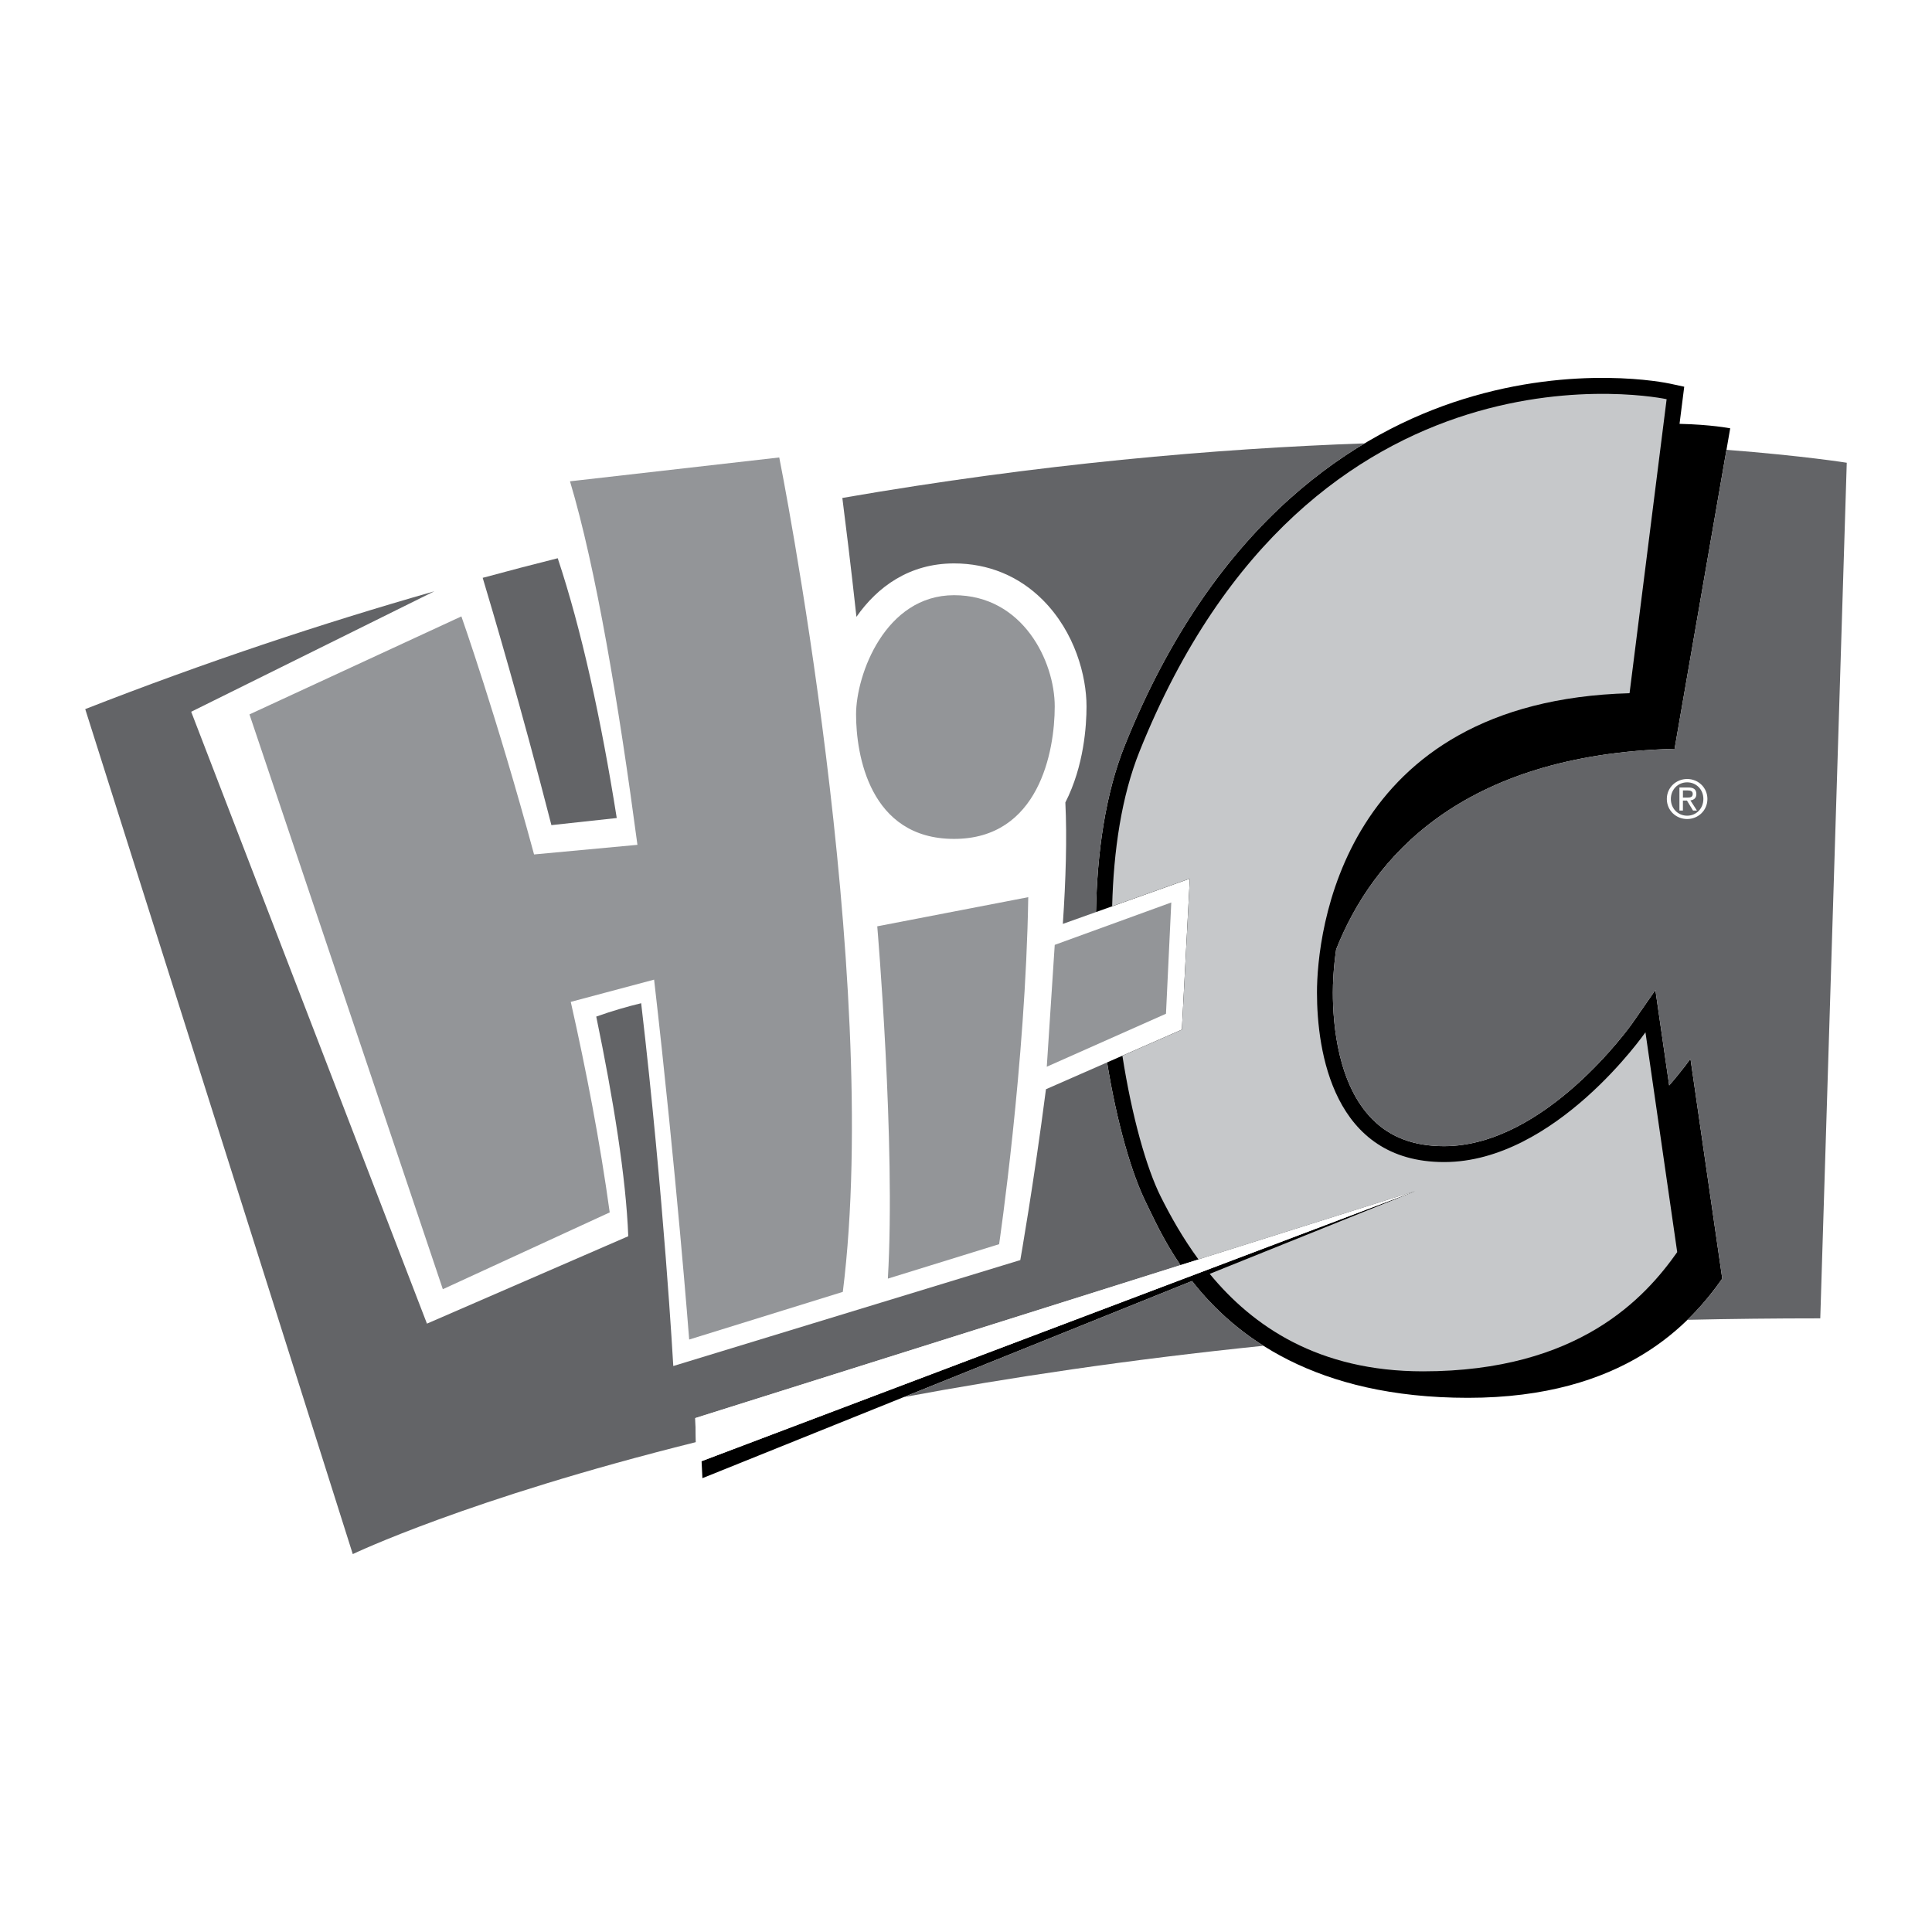
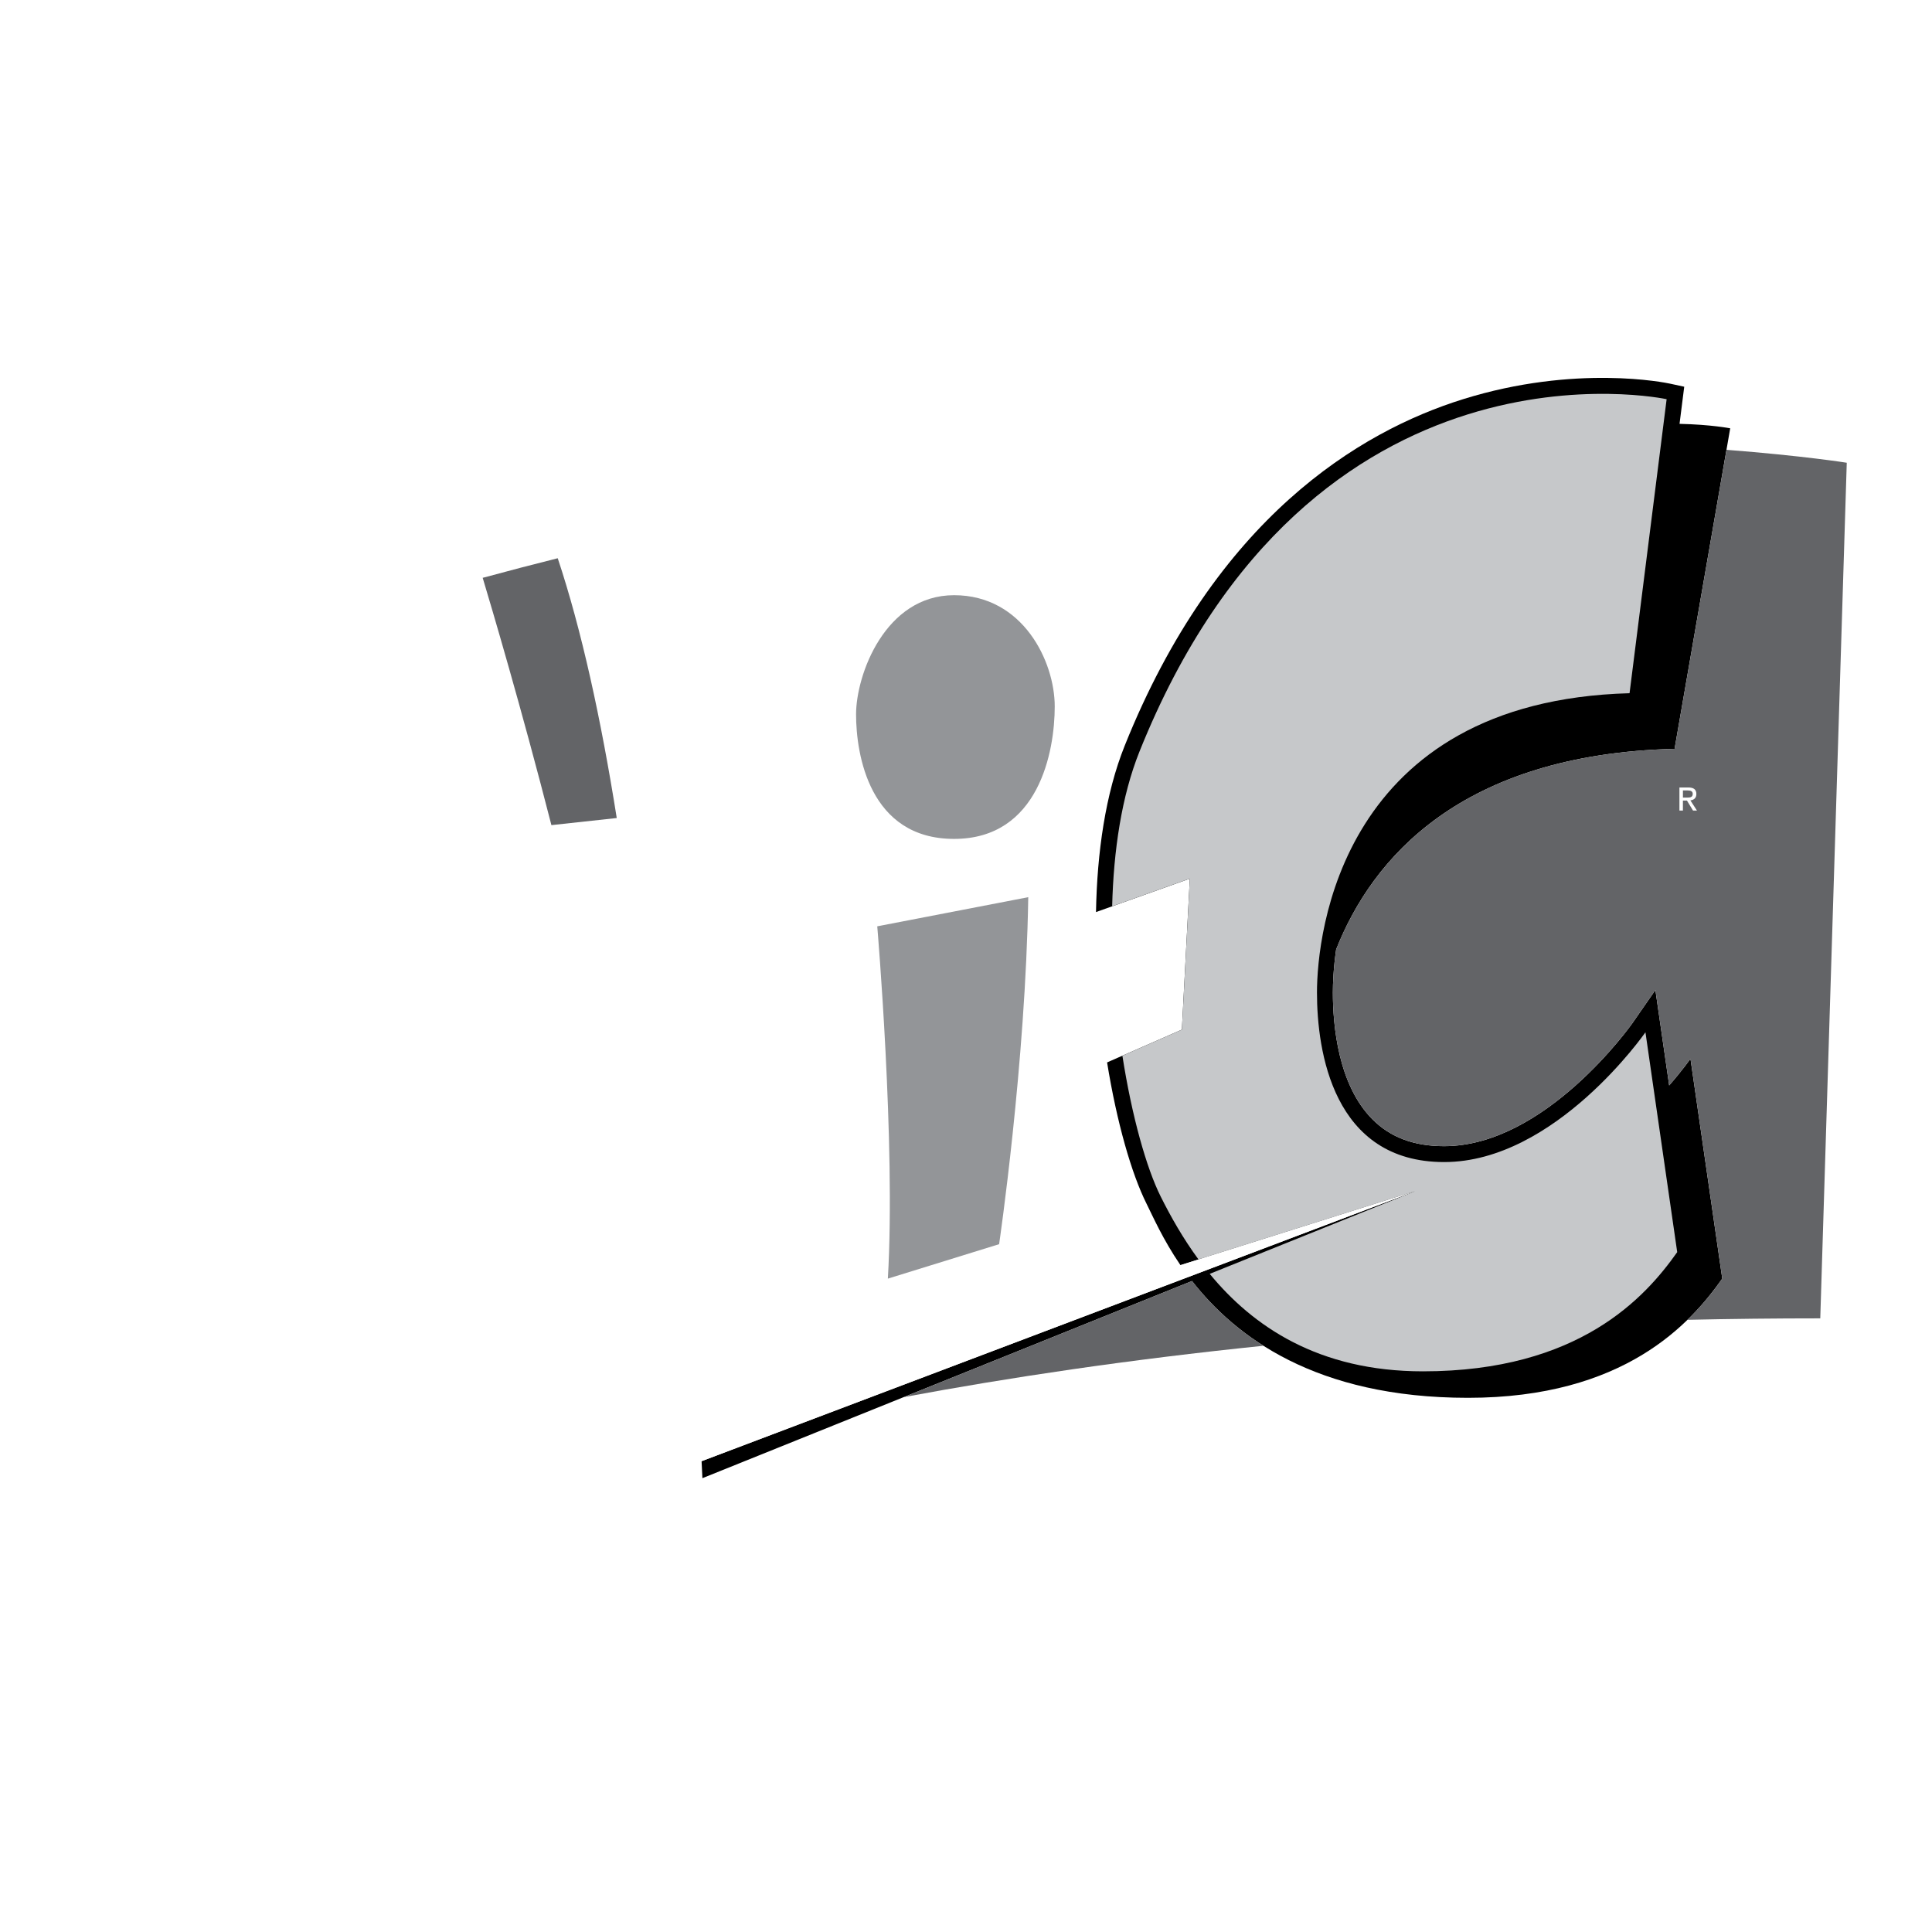
<svg xmlns="http://www.w3.org/2000/svg" version="1.0" id="Layer_1" x="0px" y="0px" width="192.756px" height="192.756px" viewBox="0 0 192.756 192.756" enable-background="new 0 0 192.756 192.756" xml:space="preserve">
  <g>
    <polygon fill-rule="evenodd" clip-rule="evenodd" fill="#FFFFFF" points="0,0 192.756,0 192.756,192.756 0,192.756 0,0  " />
    <path fill-rule="evenodd" clip-rule="evenodd" d="M166.535,108.295l-1.376-9.518l-2.295,3.309   c-0.086,0.121-8.656,12.268-18.783,12.268c-3.01,0-5.345-0.873-7.141-2.668c-3.445-3.445-3.96-9.41-3.96-12.66   c0-0.867,0.053-2.394,0.327-4.302c3.581-9.058,12.4-19.468,33.766-20.012l5.55-31.979c0,0-1.895-0.375-5.055-0.446l0.468-3.704   l-1.42-0.307c-0.378-0.082-9.392-1.964-20.662,1.556c-10.365,3.237-24.632,11.859-33.737,34.553   c-1.928,4.804-2.761,10.657-2.869,16.612l9.362-3.336l-0.793,15.063l-7.462,3.273c0.967,5.984,2.438,11.104,3.93,14.086   c0.629,1.258,1.626,3.555,3.388,6.139l23.401-7.375l-38.013,14.385l-33.164,12.549l0.083,1.697l48.847-19.672   c4.326,5.533,12.299,11.654,27.531,11.654c15.594,0,22.2-7.4,25.372-11.893l-3.172-21.936   C168.659,105.633,167.892,106.736,166.535,108.295L166.535,108.295z" />
-     <path fill-rule="evenodd" clip-rule="evenodd" fill="#636467" d="M84.041,49.681c0.289,2.256,0.833,6.617,1.406,11.86   c2.097-2.997,5.282-5.329,9.742-5.329c3.405,0,6.462,1.258,8.841,3.637c3.224,3.224,4.373,7.607,4.373,10.635   c0,1.9-0.251,5.943-2.112,9.577c0.172,3.515,0.047,7.711-0.251,12.116l3.308-1.179c0.108-5.955,0.941-11.808,2.869-16.612   c6.461-16.102,15.519-25.115,23.938-30.151C121.317,44.756,103.658,46.279,84.041,49.681L84.041,49.681z" />
-     <path fill-rule="evenodd" clip-rule="evenodd" fill="#636467" d="M69.367,141.482l48.405-15.26   c-1.761-2.582-2.758-4.881-3.387-6.139c-1.492-2.982-2.963-8.102-3.93-14.086l-6.099,2.676c-1.228,9.51-2.561,17.045-2.561,17.045   l-34.621,10.57c0,0-0.94-16.842-3.204-36.197c-1.324,0.32-2.863,0.754-4.482,1.334c1.705,8.223,2.971,16.049,3.194,21.914   l-20.085,8.721L19.075,71.012l24.257-12.018c-11.281,3.223-22.93,7.099-34.829,11.754l26.693,84.305   c0,0,11.424-5.494,34.237-11.172L69.367,141.482L69.367,141.482z" />
    <path fill-rule="evenodd" clip-rule="evenodd" fill="#636467" d="M172.251,44.878l-5.178,29.833   c-21.365,0.544-30.185,10.954-33.766,20.012c-0.274,1.908-0.327,3.435-0.327,4.302c0,3.25,0.515,9.215,3.96,12.66   c1.796,1.795,4.131,2.668,7.141,2.668c10.127,0,18.697-12.146,18.783-12.268l2.295-3.309l1.376,9.518   c1.356-1.559,2.124-2.662,2.124-2.662l3.172,21.936c-0.864,1.225-1.986,2.664-3.474,4.111c4.313-0.096,8.729-0.146,13.252-0.146   l2.643-85.364C184.252,46.169,179.984,45.479,172.251,44.878L172.251,44.878z" />
    <path fill-rule="evenodd" clip-rule="evenodd" fill="#636467" d="M55.014,82.323l6.519-0.709   c-1.575-9.926-3.521-18.812-5.888-25.919c-2.476,0.621-4.971,1.271-7.487,1.955C49.051,60.62,52,70.563,55.014,82.323   L55.014,82.323z" />
    <path fill-rule="evenodd" clip-rule="evenodd" fill="#636467" d="M118.928,127.807l-28.774,11.588   c10.472-1.955,22.441-3.748,35.902-5.127C122.951,132.303,120.649,130.008,118.928,127.807L118.928,127.807z" />
-     <path fill-rule="evenodd" clip-rule="evenodd" fill="#939598" d="M77.746,45.641L56.868,48.02   c2.597,8.655,4.878,22.349,6.729,36.269l-10.313,0.959c-3.75-13.841-7.252-23.75-7.252-23.75L24.89,71.276l19.292,57.349   l16.65-7.664c-0.97-7.051-2.353-14.209-3.886-21.004l8.314-2.219c2.223,19.307,3.5,35.908,3.5,35.908l15.329-4.756   C88.053,97.176,77.746,45.641,77.746,45.641L77.746,45.641z" />
    <path fill-rule="evenodd" clip-rule="evenodd" fill="#939598" d="M87.524,92.419c0,0,1.851,21.671,1.058,35.149l11.1-3.436   c0,0,2.643-17.971,2.907-34.621L87.524,92.419L87.524,92.419z" />
-     <polygon fill-rule="evenodd" clip-rule="evenodd" fill="#939598" points="104.438,106.426 105.231,94.269 116.859,90.04    116.331,101.141 104.438,106.426  " />
    <path fill-rule="evenodd" clip-rule="evenodd" fill="#939598" d="M95.189,59.383c6.872,0,10.042,6.607,10.042,11.1   s-1.586,13.214-10.042,13.214c-8.457,0-9.779-8.457-9.779-12.421S88.317,59.383,95.189,59.383L95.189,59.383z" />
    <polygon fill-rule="evenodd" clip-rule="evenodd" fill="#FFFFFF" points="141.174,118.848 69.493,145.973 69.367,141.482    141.174,118.848  " />
    <path fill-rule="evenodd" clip-rule="evenodd" fill="#C6C8CA" d="M164.167,102.99c0,0-8.986,12.949-20.086,12.949   c-11.101,0-12.686-11.1-12.686-16.914c0-5.814,2.378-29.071,31.186-29.863l3.699-29.335c0,0-35.413-7.664-52.592,35.149   c-1.79,4.462-2.588,9.891-2.728,15.446l7.749-2.761l-0.793,15.063l-5.935,2.604c0.945,6.055,2.402,11.211,3.82,14.047   c0.992,1.986,2.217,4.16,3.772,6.279l21.599-6.807l-20.479,8.246c4.286,5.207,10.816,9.725,21.272,9.725   c15.593,0,22.2-7.4,25.371-11.893L164.167,102.99L164.167,102.99z" />
-     <path fill-rule="evenodd" clip-rule="evenodd" fill="#FFFFFF" d="M166.3,79.712c0-1.147,0.93-1.992,2.029-1.992   c1.089,0,2.019,0.845,2.019,1.992c0,1.157-0.93,2.003-2.019,2.003C167.229,81.715,166.3,80.87,166.3,79.712L166.3,79.712z" />
    <path fill-rule="evenodd" clip-rule="evenodd" fill="#636467" d="M168.329,81.382c0.903,0,1.617-0.708,1.617-1.67   c0-0.946-0.714-1.659-1.617-1.659c-0.914,0-1.628,0.713-1.628,1.659C166.701,80.674,167.415,81.382,168.329,81.382L168.329,81.382z   " />
    <path fill-rule="evenodd" clip-rule="evenodd" fill="#FFFFFF" d="M167.906,80.87h-0.349v-2.304h0.877   c0.544,0,0.813,0.201,0.813,0.655c0,0.412-0.259,0.592-0.597,0.635l0.655,1.014h-0.392l-0.607-0.999h-0.401V80.87L167.906,80.87z" />
    <path fill-rule="evenodd" clip-rule="evenodd" fill="#636467" d="M168.323,79.575c0.296,0,0.561-0.021,0.561-0.375   c0-0.285-0.259-0.338-0.502-0.338h-0.476v0.713H168.323L168.323,79.575z" />
  </g>
</svg>